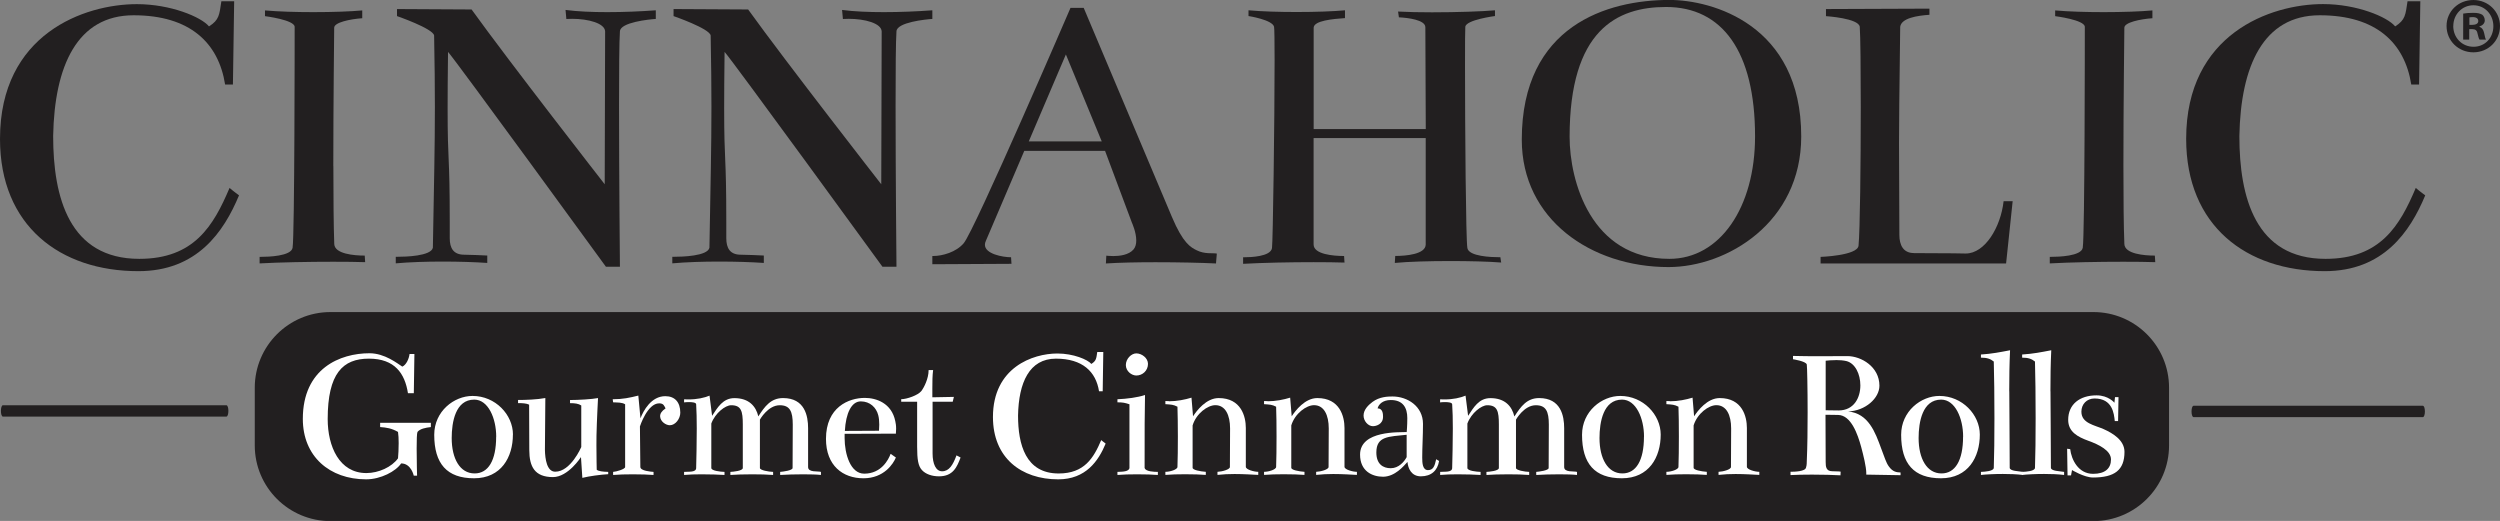
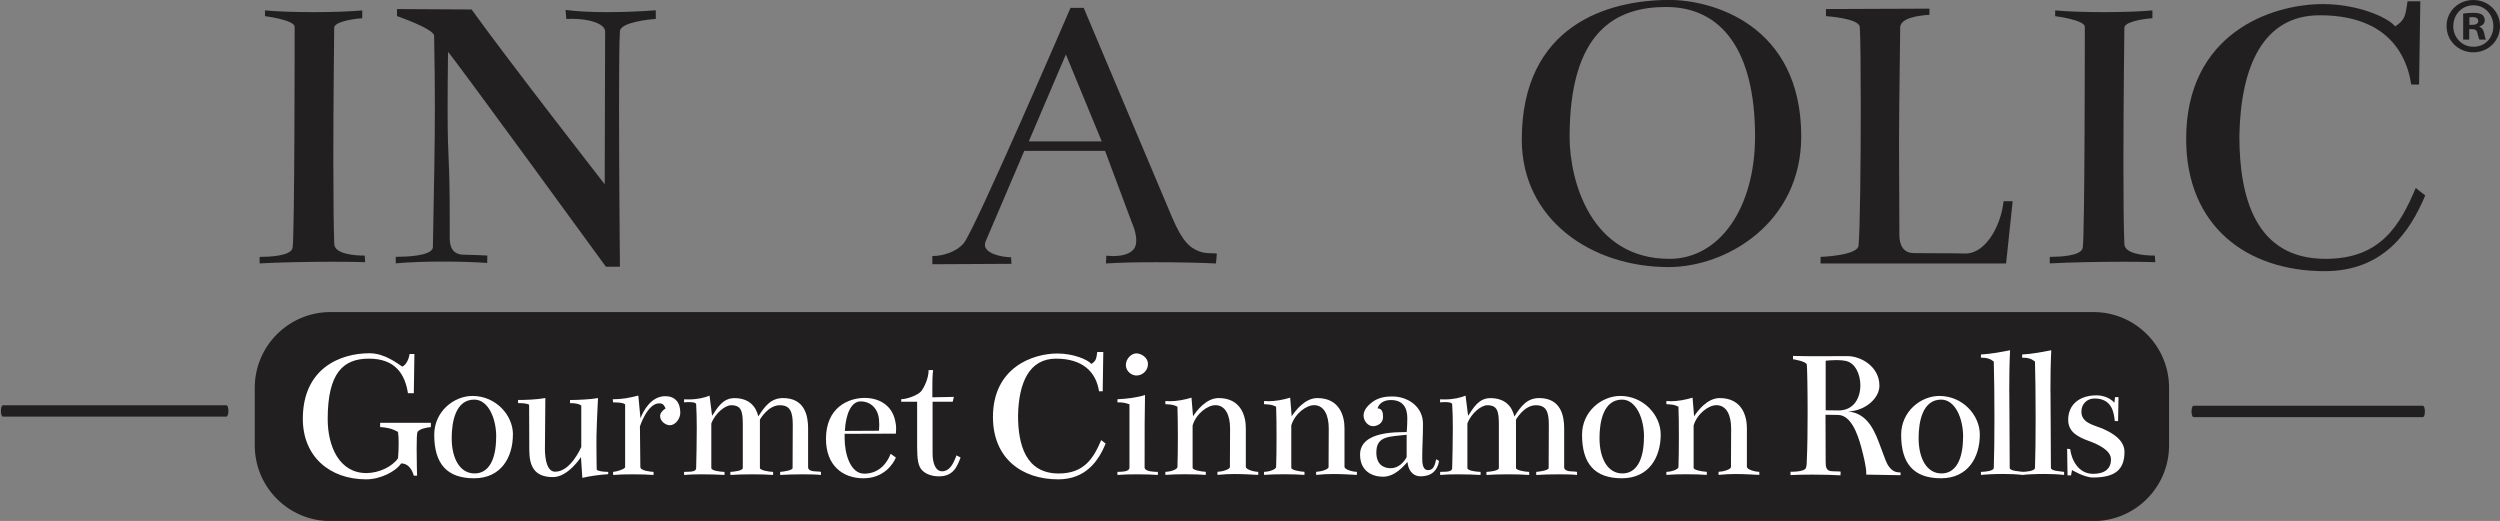
<svg xmlns="http://www.w3.org/2000/svg" id="Layer_1" viewBox="0 0 422.35 88.01">
  <rect x="0" y="0" width="422.35" height="88.01" fill="#808080" stroke="none" />
  <defs>
    <style>.cls-1{fill:#fff;}.cls-2{fill:#221f20;}</style>
  </defs>
  <g>
    <path class="cls-2" d="M55.82,52.72H353.66c7.05,0,12.78,5.72,12.78,12.78v9.75c0,7.05-5.72,12.78-12.78,12.78H55.82c-7.05,0-12.78-5.72-12.78-12.78v-9.75c0-7.05,5.73-12.78,12.78-12.78Z" />
    <g>
-       <path class="cls-2" d="M35.31,4.46c1.74-1.11,1.74-1.95,2.09-4.25h2.16l-.21,14.07h-1.32c-1.11-7.03-5.92-11.7-15.46-11.7S9.2,11.14,8.98,22.98c0,10.38,2.72,20.75,14.55,20.75,9.26,0,12.53-5.57,15.25-11.98,0,0,.91,.77,1.6,1.25-2.58,6.2-7.1,12.81-16.99,12.81C10.17,45.82,0,38.16,0,23.47,0,5.71,14.27,.7,23.12,.7c5.71,0,10.86,2.16,12.19,3.76Z" />
      <path class="cls-2" d="M56.32,28.08c0,5.28,.04,10.2,.15,13.15,.07,1.67,3.34,1.95,5.15,1.95l.07,1.11c-1.44-.05-3.33-.07-5.4-.07-4.14,0-9,.09-12.43,.28v-1.11s.11,0,.29,0c1.12,0,5.04-.1,5.28-1.53,.35-2.02,.35-36,.35-37.32,0-1.18-5.01-1.81-5.01-1.81v-.97c2.23,.2,5.25,.29,8.19,.29,3.22,0,6.35-.11,8.24-.29v1.32c-2.02,.14-4.74,.7-4.74,1.6,0,.79-.15,12.84-.15,23.41Z" />
      <path class="cls-2" d="M104.73,5.29c-.12,1.67-.15,6.65-.15,12.54,0,11.78,.15,27.23,.15,27.23h-2.37S76.87,10.03,75.69,8.77c-.05,4.12-.07,7.16-.07,9.5,0,9.71,.36,7.26,.36,19.25,0,.84,0,1.74,0,2.73,0,1.67,.63,2.78,2.44,2.78,.38,0,3.9,.11,3.9,.14v1.25c-2.05-.14-4.75-.23-7.52-.23s-5.61,.09-7.94,.3v-1.11s.12,0,.33,0c1.25,0,5.64-.1,5.94-1.53,.19-11.05,.34-16.84,.34-23.78,0-3.47-.04-7.23-.13-12.08-.21-1.18-6.27-3.27-6.27-3.27V1.53l12.6,.07c6.41,8.91,22.49,29.53,22.49,29.53l.07-25.83c-.06-1.37-2.84-2.12-5.56-2.12-.33,0-.66,.01-.99,.03l-.14-1.53c2.04,.27,4.5,.37,7.06,.37,2.76,0,5.62-.12,8.19-.31v1.46c-1.11,.07-5.99,.56-6.06,2.09Z" />
-       <path class="cls-2" d="M151.45,5.29c-.12,1.67-.15,6.65-.15,12.54,0,11.78,.15,27.23,.15,27.23h-2.37S123.6,10.03,122.41,8.77c-.05,4.12-.07,7.16-.07,9.5,0,9.71,.36,7.26,.36,19.25,0,.84,0,1.74,0,2.73,0,1.67,.63,2.78,2.44,2.78,.38,0,3.9,.11,3.9,.14v1.25c-2.05-.14-4.75-.23-7.52-.23s-5.61,.09-7.94,.3v-1.11s.12,0,.33,0c1.25,0,5.64-.1,5.94-1.53,.19-11.05,.34-16.84,.34-23.78,0-3.47-.04-7.23-.13-12.08-.21-1.18-6.27-3.27-6.27-3.27V1.53l12.6,.07c6.41,8.91,22.49,29.53,22.49,29.53l.07-25.83c-.06-1.37-2.84-2.12-5.56-2.12-.33,0-.66,.01-.99,.03l-.14-1.53c2.04,.27,4.5,.37,7.06,.37,2.76,0,5.62-.12,8.19-.31v1.46c-1.11,.07-5.99,.56-6.06,2.09Z" />
      <path class="cls-2" d="M173.04,25.49l-6.48,15.18c-.12,.24-.17,.47-.17,.68,0,1.54,2.98,2.11,4.42,2.11l.07,1.11-13.37,.07v-1.39s.08,0,.12,0c1.59,0,3.9-.65,5.18-2.16,1.88-2.23,18.04-39.76,18.04-39.76h2.23l14.9,35.31c1.89,4.49,3.2,5.15,4.18,5.64,1.39,.7,2.72,.42,3.41,.56l-.14,1.67c-2.49-.12-6.36-.21-10.22-.21-3.03,0-6.05,.06-8.38,.21l.07-1.32s.5,.07,1.18,.07c1.07,0,2.61-.18,3.42-1.12,.34-.4,.46-.95,.46-1.52,0-1.42-.74-3.01-.74-3.01l-4.53-12.12h-13.65Zm13.09-1.6l-6.06-14.69-6.27,14.69h12.33Z" />
-       <path class="cls-2" d="M236.33,2.92l-.14-.97c1.63,.09,3.64,.13,5.73,.13,4.17,0,8.59-.15,10.64-.34v.97s-4.87,.63-5.01,1.81c-.04,.41-.05,2.98-.05,6.6,0,10.38,.14,29.4,.4,30.79,.24,1.43,4.16,1.54,5.28,1.54,.19,0,.29,0,.29,0l.14,.9c-2.16-.17-5.37-.25-8.6-.25-3.54,0-7.11,.1-9.37,.32l.07-1.18c1.81,0,5.15-.28,5.15-1.95V23.33h-18.94v17.97c0,1.67,3.34,1.95,5.15,1.95l.07,1.11c-1.44-.05-3.25-.07-5.21-.07-3.93,0-8.48,.09-11.92,.28v-1.11s.09,0,.26,0c.97,0,4.38-.1,4.62-1.54,.16-1.12,.44-21.57,.44-31.76,0-3.15-.03-5.32-.09-5.64-.28-1.18-4.32-1.81-4.32-1.81v-.97c2.23,.2,5.22,.29,8.13,.29,3.19,0,6.28-.11,8.17-.29v1.32c-2.02,.14-5.22,.42-5.29,1.6V21.8h18.94l-.07-17.2c0-1.25-2.99-1.6-4.46-1.67Z" />
      <path class="cls-2" d="M304.3,23.05c0,14.55-12.54,22.07-22.42,22.07-13.09,0-24.79-8.08-24.79-21.52,0-19.29,14.49-23.61,24.93-23.61,7.24,0,22.28,4.18,22.28,23.05Zm-7.8,0c0-14.41-5.57-21.87-15.04-21.87-8.29,0-16.29,3.9-16.29,21.94,0,7.38,3.55,20.61,16.85,20.61,8.57,0,14.48-8.7,14.48-20.68Z" />
      <path class="cls-2" d="M323.3,42.76c6.06,0,8.78,.07,8.78,.07,3.27,0,5.92-4.46,6.41-8.84h1.53l-1.11,10.52h-31.34v-1.11s6.2-.21,6.41-1.88c.25-2.46,.38-13.9,.38-23.49,0-6.39-.06-11.96-.17-13.49-.14-1.46-5.71-1.81-5.71-1.81V1.53l17.48-.07v1.04c-2.09,.14-4.74,.56-4.94,2.02-.15,12.4-.2,15.73-.2,19.6,0,3.14,.03,6.63,.06,15.57,0,1.67,.63,3.06,2.44,3.06Z" />
      <path class="cls-2" d="M358.73,28.08c0,5.28,.04,10.2,.16,13.15,.07,1.67,3.34,1.95,5.15,1.95l.07,1.11c-1.44-.05-3.33-.07-5.39-.07-4.14,0-9,.09-12.43,.28v-1.11s.11,0,.29,0c1.12,0,5.04-.1,5.28-1.53,.35-2.02,.35-36,.35-37.32,0-1.18-5.01-1.81-5.01-1.81v-.97c2.23,.2,5.25,.29,8.19,.29,3.22,0,6.35-.11,8.24-.29v1.32c-2.02,.14-4.74,.7-4.74,1.6,0,.79-.16,12.84-.16,23.41Z" />
      <path class="cls-2" d="M404.64,4.46c1.74-1.11,1.74-1.95,2.09-4.25h2.16l-.21,14.07h-1.32c-1.11-7.03-5.92-11.7-15.46-11.7s-13.36,8.57-13.58,20.4c0,10.38,2.72,20.75,14.55,20.75,9.26,0,12.54-5.57,15.25-11.98,0,0,.91,.77,1.6,1.25-2.58,6.2-7.1,12.81-16.99,12.81-13.23,0-23.4-7.66-23.4-22.35,0-17.76,14.27-22.77,23.12-22.77,5.71,0,10.86,2.16,12.18,3.76Z" />
    </g>
    <g>
      <path class="cls-1" d="M67.98,61.93c.66-.3,1.11-1.31,1.21-2.13h.82l-.1,6.63h-.99c-.52-3.31-2.2-5.84-6.6-5.84s-6.96,2.49-6.96,10.21c0,4.63,1.97,9.12,6.53,9.12,2.07,0,4.3-1.02,5.35-2.49,.06-.63,.11-1.62,.11-2.58,0-.7-.03-1.38-.11-1.88-1.08-.62-1.97-.75-3.02-.82v-.72h8.57v.72c-.89,.1-1.84,.29-2.26,.82-.11,.21-.14,1.43-.14,2.83,0,2.09,.07,4.56,.07,4.56h-.56s-.43-2.07-2.13-2.07c-.89,1.34-3.45,2.69-5.91,2.69-6.17,0-10.7-3.87-10.7-10.21,0-8.56,6.33-11.09,11.26-11.09,2.59,0,4.73,1.74,5.55,2.26Z" />
      <path class="cls-1" d="M86.65,73.42c0,3.81-1.97,7.38-6.56,7.38s-6.73-2.46-6.73-7.35c0-3.97,3.35-6.56,6.47-6.56,3.87,0,6.83,3.18,6.83,6.53Zm-2.82,.36c0-3.12-1.35-6.27-3.71-6.27-3.18,0-3.81,3.81-3.81,6.5,0,3.45,1.38,5.97,3.87,5.97,2.3,0,3.64-2.17,3.64-6.2Z" />
      <path class="cls-1" d="M92.13,67.25l-.07,8.76c.03,1.54,.33,3.68,1.74,3.68,2.63,0,4.4-4.17,4.4-4.17v-7.02c-.48-.31-1.05-.39-1.9-.39v-.53c1.38,0,3.71-.13,4.73-.33,0,0-.21,3.88-.26,6.37,0,.49-.01,1.05-.01,1.61,0,2,.05,4.13,.05,4.13,.3,.25,1.04,.34,1.94,.36v.39c-1.28,.07-3.22,.33-4.37,.62l-.23-3.51s-2.17,3.38-4.73,3.38c-3.12,0-3.99-1.81-4-4.53l-.03-7.71c-.45-.22-1.13-.26-1.87-.26v-.53c1.22,0,3.18-.06,4.63-.33Z" />
      <path class="cls-1" d="M114.93,69.71c0,1.02-.82,2.13-1.77,2.13-.66,0-1.61-.62-1.64-1.51,0-.46,.23-.85,.92-1.34-.23-.4-.3-.85-1.08-.85-2,0-3.25,3.9-3.25,3.9l.07,6.86c.03,.66,1.81,.79,2.23,.82v.52c-.83-.07-2.16-.11-3.5-.11-1.21,0-2.43,.03-3.33,.11v-.52c.52-.03,2.03-.46,2.03-.82v-10.6c-.53-.33-1.18-.29-2.03-.33l-.07-.52c1.71,0,2.89-.26,4.33-.62l.36,3.84c.49-1.28,1.81-3.74,4.2-3.74,1.61,0,2.53,1.02,2.53,2.79Z" />
      <path class="cls-1" d="M128.12,70.33c1.08-1.67,2.1-3.08,4.17-3.08,3.68,0,4.23,3.02,4.23,5.08v6.57c0,.95,1.64,.66,2.17,.82v.52c-.64-.08-1.76-.11-2.98-.11-1.37,0-2.85,.04-3.91,.11v-.52c.5-.04,2.1-.24,2.1-.66,0,0,.03-6.2,.03-7.32,0-2.26-.49-3.28-2.2-3.28-2,0-3.35,2.43-3.35,2.43v8.17c0,.39,1.49,.64,2.23,.66v.52c-.95-.08-2.24-.11-3.52-.11-1.43,0-2.83,.04-3.7,.11v-.52c.45-.02,2.1-.16,2.1-.66v-7.35c0-2.26-.26-3.25-1.97-3.25-.98,0-2.69,1.31-3.35,3.09v7.51c0,.48,1.52,.64,2.23,.66v.52c-.91-.06-2.4-.11-3.87-.11-1.08,0-2.14,.03-2.96,.11v-.52c.72-.07,2.04,.13,2.04-.66,.04-1.63,.1-4.25,.1-6.66,0-1.56-.03-3.03-.1-4.1-.02-.3-.62-.37-1.2-.37-.32,0-.63,.02-.84,.05v-.52c.24,.01,.48,.02,.71,.02,1.52,0,2.68-.27,3.59-.64l.43,3.41c.92-1.38,1.81-2.99,3.77-2.99,2.46,0,3.64,1.38,4.04,3.08Z" />
      <path class="cls-1" d="M142.69,74.01c0,2.69,.98,6.01,3.31,6.01,2.89,0,4.1-2.36,4.46-3.35l.89,.62c-.43,1.05-2,3.51-5.48,3.51s-6.33-2.13-6.33-6.66c0-5.35,3.84-6.92,6.56-6.92,1.9,0,4.53,.85,5.15,3.94,.07,.33,.14,.7,.14,1.27,0,.24-.01,.51-.04,.83l-8.66,.03v.72Zm5.81-1.25c.02-.34,.04-.68,.04-1.02,0-.59-.05-1.15-.17-1.6-.33-1.28-1.38-2.33-2.95-2.33s-2.53,2-2.69,4.99l5.78-.03Z" />
      <path class="cls-1" d="M157.55,67.87v8.73c0,1.77,.56,3.02,1.61,3.02,1.18,0,1.84-1.08,2.43-2.69l.69,.36c-.59,1.57-1.25,3.18-3.64,3.18-1.21,0-2.28-.38-2.9-1.07-.62-.69-.8-1.76-.8-3.95v-7.58h-2.69v-.43c.93,0,2.84-.66,3.4-1.38,.43-.56,1.23-2.07,1.23-3.54h.76c-.12,.88-.13,1.96-.13,3.14,0,.47,0,.96,0,1.46l3.64-.07-.2,.82h-3.38Z" />
      <path class="cls-1" d="M184.39,61.47c.82-.52,.82-.92,.98-2h1.02l-.1,6.63h-.62c-.52-3.31-2.79-5.51-7.28-5.51s-6.3,4.04-6.4,9.62c0,4.89,1.28,9.78,6.86,9.78,4.36,0,5.91-2.63,7.19-5.64,0,0,.43,.36,.75,.59-1.21,2.92-3.35,6.04-8.01,6.04-6.23,0-11.03-3.61-11.03-10.53,0-8.37,6.73-10.73,10.89-10.73,2.69,0,5.12,1.02,5.74,1.77Z" />
      <path class="cls-1" d="M193.38,79.06c.13,.62,1.67,.66,2.23,.66v.52c-.81-.07-2.14-.11-3.49-.11-1.21,0-2.44,.03-3.34,.11v-.52c.85-.03,1.94-.03,2.03-.66v-10.76c-.79-.26-1.12-.33-2.03-.33v-.52c1.61-.07,3.41-.3,4.66-.72-.07,5.55-.07,3.22-.07,12.34Zm.56-17.59c0,1.15-.92,1.97-1.97,1.97-.79,0-1.77-.72-1.77-1.77s.92-1.97,1.77-1.97c.92,0,1.97,.79,1.97,1.77Z" />
      <path class="cls-1" d="M197.5,67.79c1.34,0,2.68-.27,3.79-.61l.26,3.15c.62-.95,2.23-3.08,4.33-3.08,3.81,0,4.59,3.12,4.59,5.05v6.56c0,.48,1.41,.85,2.1,.85v.52c-.91-.04-2.4-.15-4-.15-.95,0-1.95,.04-2.89,.15v-.52c.75-.03,2.1-.38,2.1-.82,0,0,.03-5.38,.03-6.5,0-2.26-.79-3.94-2.49-3.94-1.28,0-3.22,1.38-3.84,3.42v7.15c0,.39,1.28,.62,2.23,.69v.52c-.81-.07-2.14-.11-3.49-.11-1.21,0-2.44,.03-3.34,.11v-.52c.81,0,2.02-.38,2.04-.82,.05-1.32,.07-3.21,.07-5.14s-.03-3.73-.07-5.04c-.69-.36-1.05-.36-2.04-.43v-.53c.2,.01,.41,.02,.61,.02Z" />
      <path class="cls-1" d="M214.17,67.79c1.34,0,2.68-.27,3.79-.61l.26,3.15c.62-.95,2.23-3.08,4.33-3.08,3.81,0,4.59,3.12,4.59,5.05v6.56c0,.48,1.41,.85,2.1,.85v.52c-.91-.04-2.39-.15-4-.15-.95,0-1.95,.04-2.89,.15v-.52c.76-.03,2.1-.38,2.1-.82,0,0,.03-5.38,.03-6.5,0-2.26-.79-3.94-2.49-3.94-1.28,0-3.22,1.38-3.84,3.42v7.15c0,.39,1.28,.62,2.23,.69v.52c-.81-.07-2.14-.11-3.49-.11-1.21,0-2.43,.03-3.34,.11v-.52c.8,0,2.02-.38,2.04-.82,.05-1.32,.07-3.21,.07-5.14s-.02-3.73-.07-5.04c-.69-.36-1.05-.36-2.04-.43v-.53c.2,.01,.41,.02,.61,.02Z" />
      <path class="cls-1" d="M243.12,77.88c-.26,1.61-1.31,2.59-3.08,2.59-1.61,0-2.17-1.35-2.26-2.43-.69,.75-2.1,2.46-4.1,2.5-1.87,0-3.91-.95-3.91-3.74,0-4.13,6.69-3.74,7.88-3.81,0,0,.1-1.08,.1-2.36,0-1.74-.72-3.05-2.79-3.05-1.38,0-2.07,.75-2.23,1.41,.89,0,.92,.97,.92,1.42,0,1.28-1.18,1.59-1.71,1.59-.82,0-1.58-.88-1.58-1.8,0-1.02,.85-1.8,1.51-2.3,1.18-.88,2.59-.92,3.38-.92,2.51,0,5.15,1.64,5.15,4.63,0,2-.13,3.97-.13,5.68,0,.95,.06,2.13,.98,2.13,.85,0,1.12-.62,1.38-1.84l.49,.3Zm-5.48-4.43c-3.02,.33-5.12,.2-5.12,2.99,0,1.99,1.15,2.66,2.43,2.66,1.35,0,2.26-1.08,2.69-1.87v-3.77Z" />
      <path class="cls-1" d="M255.86,70.33c1.08-1.67,2.1-3.08,4.16-3.08,3.68,0,4.23,3.02,4.23,5.08v6.57c0,.95,1.64,.66,2.17,.82v.52c-.64-.08-1.76-.11-2.98-.11-1.37,0-2.85,.04-3.91,.11v-.52c.5-.04,2.1-.24,2.1-.66,0,0,.03-6.2,.03-7.32,0-2.26-.49-3.28-2.2-3.28-2,0-3.35,2.43-3.35,2.43v8.17c0,.39,1.49,.64,2.23,.66v.52c-.94-.08-2.24-.11-3.52-.11-1.43,0-2.83,.04-3.7,.11v-.52c.45-.02,2.1-.16,2.1-.66v-7.35c0-2.26-.26-3.25-1.97-3.25-.98,0-2.69,1.31-3.35,3.09v7.51c0,.48,1.52,.64,2.23,.66v.52c-.91-.06-2.4-.11-3.87-.11-1.08,0-2.14,.03-2.96,.11v-.52c.72-.07,2.03,.13,2.03-.66,.04-1.63,.11-4.25,.11-6.66,0-1.56-.03-3.03-.11-4.1-.02-.3-.62-.37-1.2-.37-.32,0-.63,.02-.84,.05v-.52c.24,.01,.48,.02,.71,.02,1.52,0,2.68-.27,3.59-.64l.43,3.41c.92-1.38,1.8-2.99,3.77-2.99,2.46,0,3.64,1.38,4.04,3.08Z" />
      <path class="cls-1" d="M280.56,73.42c0,3.81-1.97,7.38-6.56,7.38s-6.73-2.46-6.73-7.35c0-3.97,3.34-6.56,6.46-6.56,3.87,0,6.83,3.18,6.83,6.53Zm-2.82,.36c0-3.12-1.35-6.27-3.71-6.27-3.18,0-3.81,3.81-3.81,6.5,0,3.45,1.38,5.97,3.87,5.97,2.3,0,3.64-2.17,3.64-6.2Z" />
      <path class="cls-1" d="M282.15,67.79c1.34,0,2.68-.27,3.79-.61l.26,3.15c.62-.95,2.23-3.08,4.33-3.08,3.81,0,4.59,3.12,4.59,5.05v6.56c0,.48,1.41,.85,2.1,.85v.52c-.91-.04-2.4-.15-4-.15-.95,0-1.95,.04-2.89,.15v-.52c.76-.03,2.1-.38,2.1-.82,0,0,.03-5.38,.03-6.5,0-2.26-.79-3.94-2.5-3.94-1.28,0-3.21,1.38-3.84,3.42v7.15c0,.39,1.28,.62,2.23,.69v.52c-.81-.07-2.14-.11-3.49-.11-1.21,0-2.44,.03-3.34,.11v-.52c.8,0,2.02-.38,2.04-.82,.05-1.32,.07-3.21,.07-5.14s-.02-3.73-.07-5.04c-.69-.36-1.05-.36-2.04-.43v-.53c.2,.01,.41,.02,.61,.02Z" />
      <path class="cls-1" d="M315.28,80.21c0-.08,.01-.17,.01-.26,0-1.1-.5-3.07-.86-4.43-.59-2.17-1.71-5.38-3.9-5.42l-2.13-.03,.03,7.97c0,.79,.06,1.57,1.12,1.57,1.12,.02,1.41,.05,1.41,.07l-.03,.62c-1.14-.07-3.02-.12-4.81-.12-1.4,0-2.73,.03-3.63,.08v-.56c.72,0,2.51-.05,2.62-.72,.04-.13,.13-.36,.13-1.12,.11-2.4,.14-5.4,.14-8.17,0-4.16-.08-7.79-.14-8.11-.13-.56-2.33-.89-2.33-.89v-.56c1.49,.04,3.03,.05,4.46,.05,1.9,0,3.61-.02,4.73-.02,2.32,0,5.41,1.79,5.41,5,0,2.11-2.37,4.25-5.29,4.35,3.45,.33,4.59,3.54,5.58,6.24,.56,1.48,.85,2.43,1.28,3.02,.69,.99,1.38,1.02,2,1.05v.46l-5.81-.1Zm-5.12-19.37c-.69,0-1.34,.05-1.73,.1v8.37c1.75,.03,1.97,.03,2.18,.03,2.58,0,3.68-2.12,3.68-4.23,0-1.9-.87-3.74-2.36-4.11-.5-.12-1.15-.17-1.78-.17Z" />
      <path class="cls-1" d="M334.47,73.42c0,3.81-1.97,7.38-6.56,7.38s-6.73-2.46-6.73-7.35c0-3.97,3.35-6.56,6.46-6.56,3.87,0,6.83,3.18,6.83,6.53Zm-2.82,.36c0-3.12-1.35-6.27-3.71-6.27-3.18,0-3.81,3.81-3.81,6.5,0,3.45,1.38,5.97,3.87,5.97,2.3,0,3.64-2.17,3.64-6.2Z" />
      <path class="cls-1" d="M339.45,66.11c0,3.55,.07,7.47,.07,12.95,.1,.53,1.48,.53,2.23,.66v.52c-1.02-.13-2.23-.17-3.39-.17-1.52,0-2.93,.08-3.7,.17v-.52c.75-.03,2.1-.13,2.17-.66,.08-2.12,.11-5.25,.11-8.43,0-3.55-.04-7.18-.11-9.55-.56-.46-1.15-.66-2.17-.66v-.53c1.88-.12,3.25-.4,4.92-.72-.11,2.38-.14,4.57-.14,6.94Z" />
      <path class="cls-1" d="M346.41,66.11c0,3.55,.07,7.47,.07,12.95,.1,.53,1.47,.53,2.23,.66v.52c-1.02-.13-2.23-.17-3.39-.17-1.52,0-2.93,.08-3.7,.17v-.52c.75-.03,2.1-.13,2.17-.66,.08-2.12,.11-5.25,.11-8.43,0-3.55-.04-7.18-.11-9.55-.56-.46-1.15-.66-2.17-.66v-.53c1.88-.12,3.25-.4,4.92-.72-.11,2.38-.14,4.57-.14,6.94Z" />
      <path class="cls-1" d="M350.05,79.39l-.17,.92h-.59s-.03-2.77-.07-4.5l.52,.07c.2,1.74,1.35,4.17,3.87,4.17,2.03,0,3.02-.92,3.02-2.43s-2.04-2.51-3.81-3.15c-1.81-.66-3.42-1.51-3.42-3.54,0-2.62,1.94-4.14,4.79-4.14,2.03,0,3.02,1.25,3.02,1.25l.1-.95h.59l-.07,4.04h-.56c-.13-1.22-.36-3.81-3.41-3.81-1.33,0-2.23,.97-2.23,2.23,0,1.97,2.22,2.26,3.77,2.95,1.54,.69,3.51,1.87,3.51,3.84,0,3.08-1.67,4.33-5.32,4.33-1.48,0-3.58-1.28-3.58-1.28Z" />
    </g>
    <path class="cls-2" d="M38.24,68.46H.5c-.46,0-.46,1.92,0,1.92H38.24c.46,0,.46-1.92,0-1.92h0Z" />
    <path class="cls-2" d="M409.31,68.55h-38.72c-.47,0-.47,1.92,0,1.92h38.72c.47,0,.47-1.92,0-1.92h0Z" />
  </g>
  <path class="cls-2" d="M422.35,4.39c0,2.49-1.96,4.45-4.5,4.45s-4.53-1.96-4.53-4.45,2.01-4.39,4.53-4.39,4.5,1.96,4.5,4.39Zm-7.9,0c0,1.95,1.45,3.51,3.43,3.51s3.35-1.55,3.35-3.48-1.42-3.53-3.37-3.53-3.4,1.58-3.4,3.51Zm2.7,2.3h-1.02V2.3c.4-.08,.96-.13,1.69-.13,.83,0,1.21,.13,1.53,.32,.24,.19,.43,.54,.43,.96,0,.48-.37,.86-.91,1.02v.05c.43,.16,.67,.48,.8,1.07,.13,.67,.21,.94,.32,1.1h-1.1c-.13-.16-.21-.56-.35-1.07-.08-.48-.35-.7-.91-.7h-.48v1.77Zm.03-2.49h.48c.56,0,1.02-.19,1.02-.64,0-.4-.29-.67-.94-.67-.27,0-.46,.03-.56,.05v1.26Z" />
</svg>